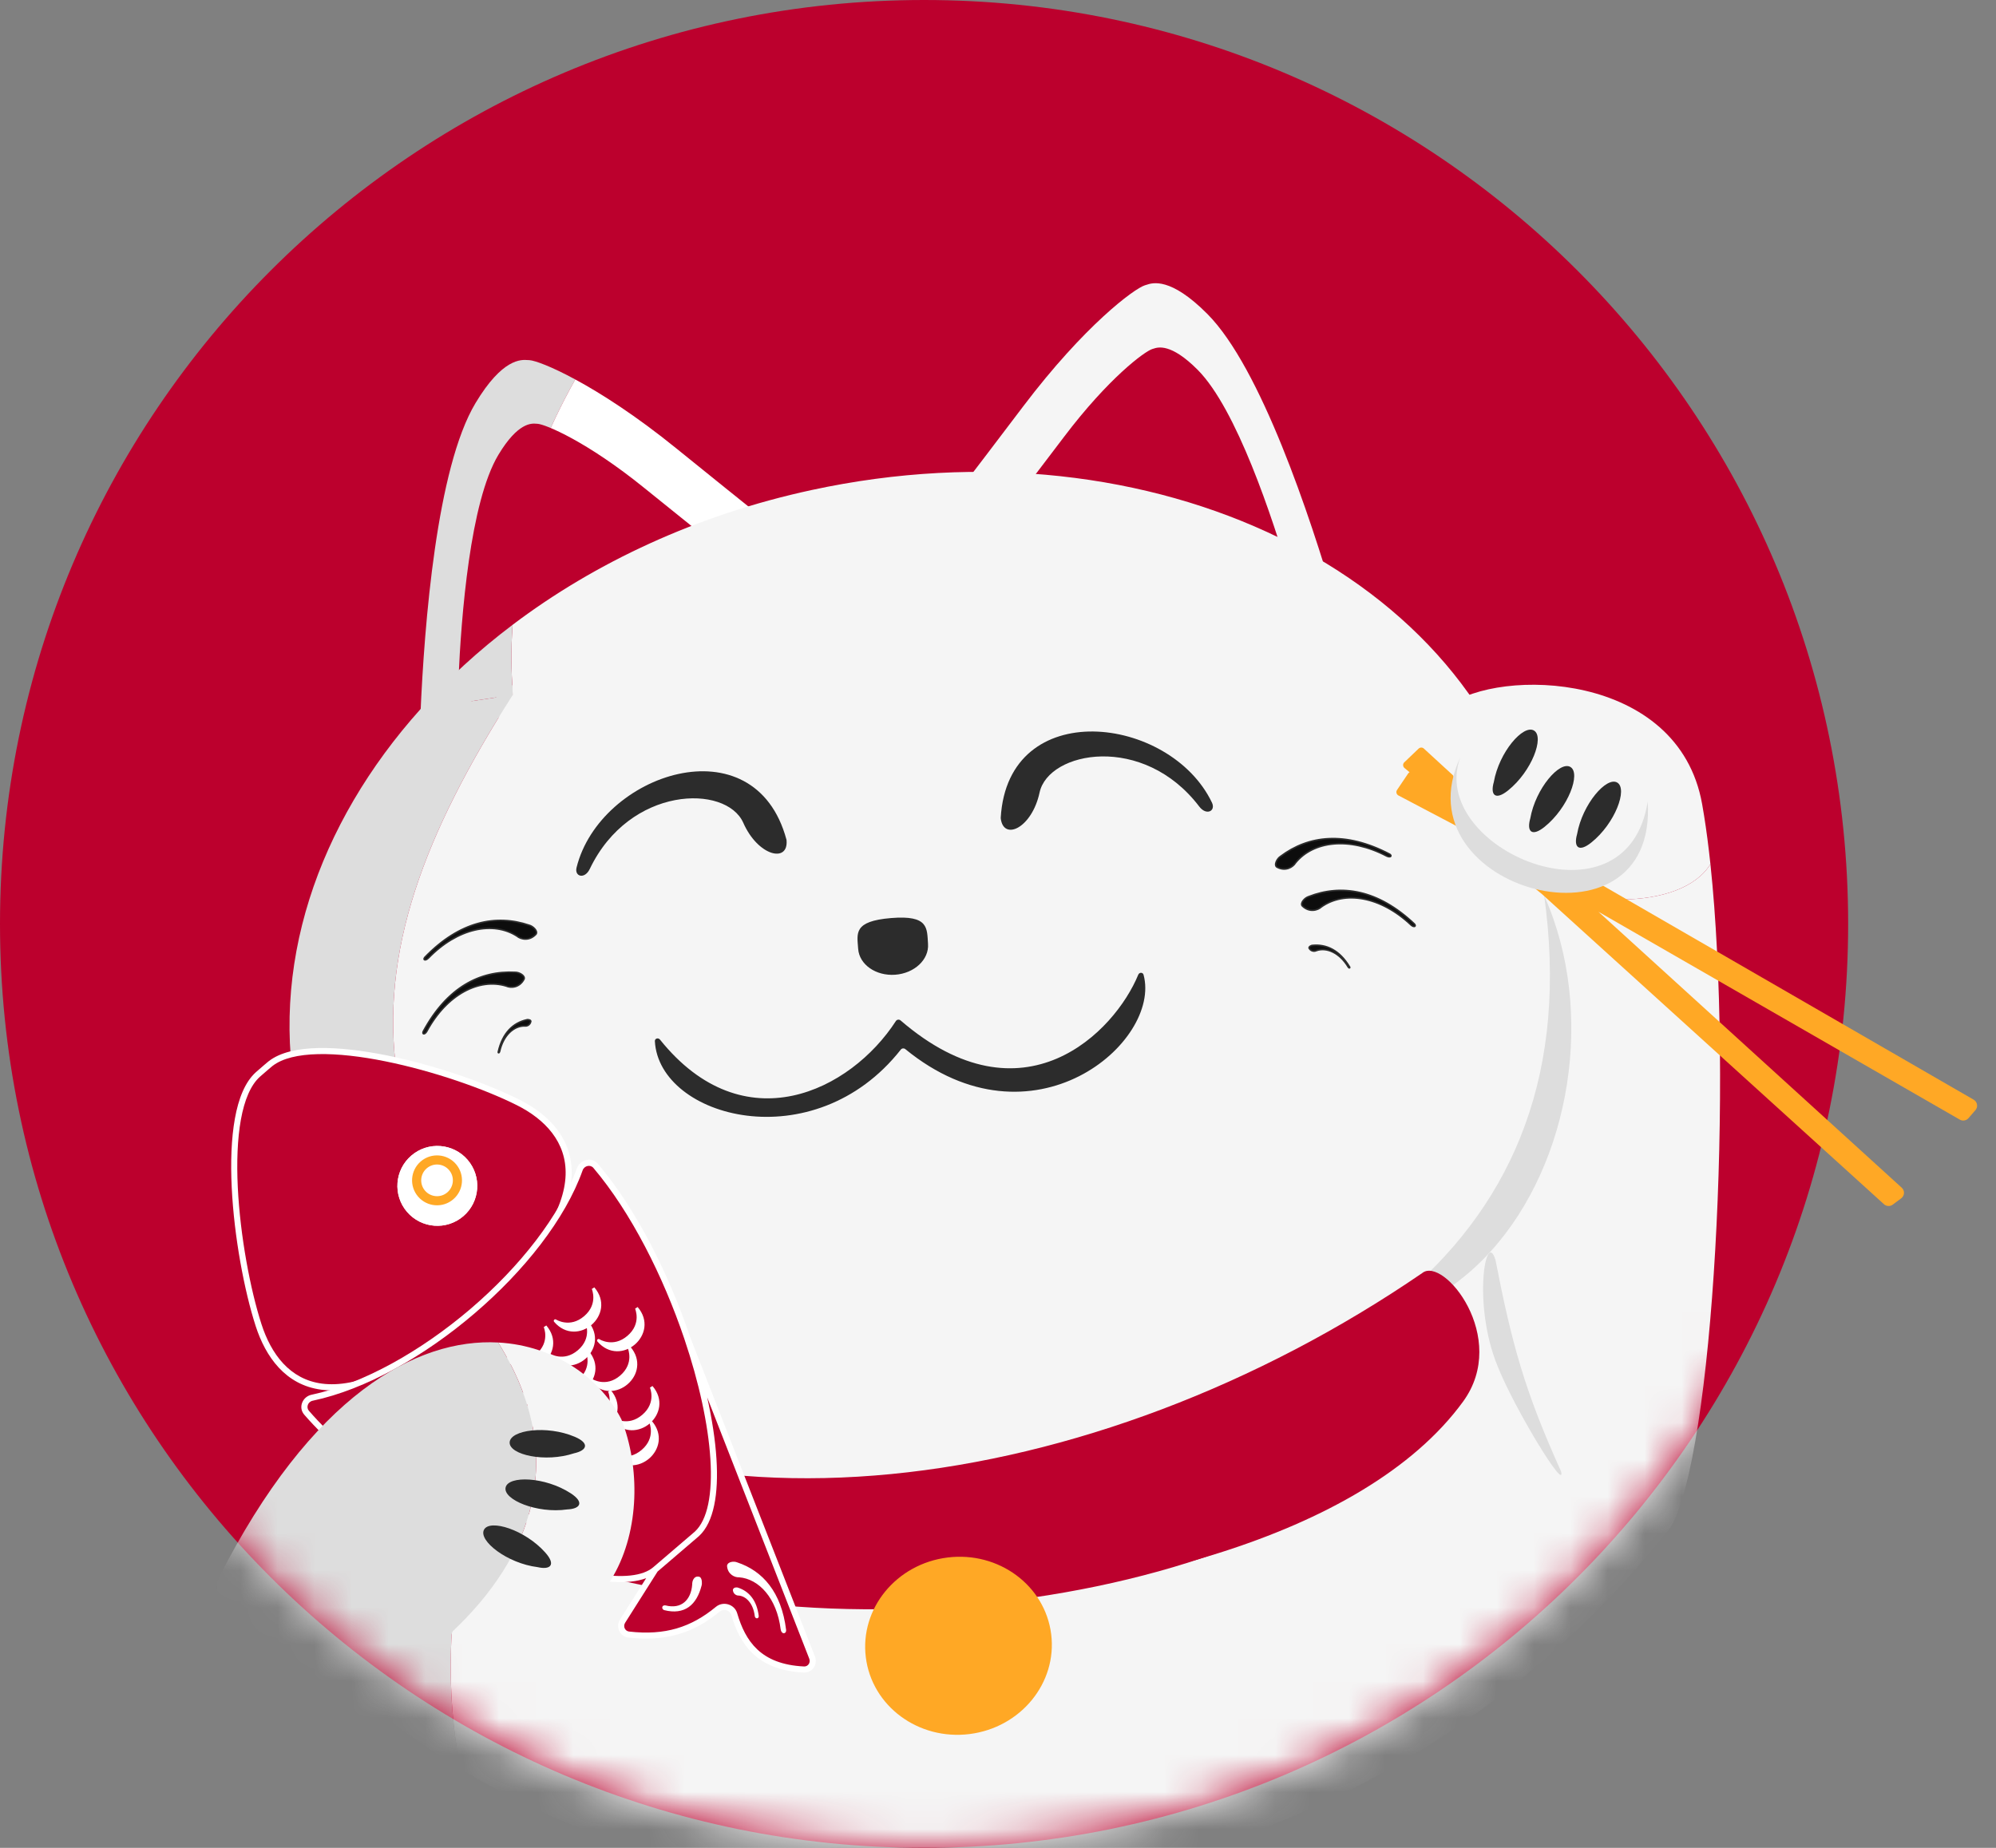
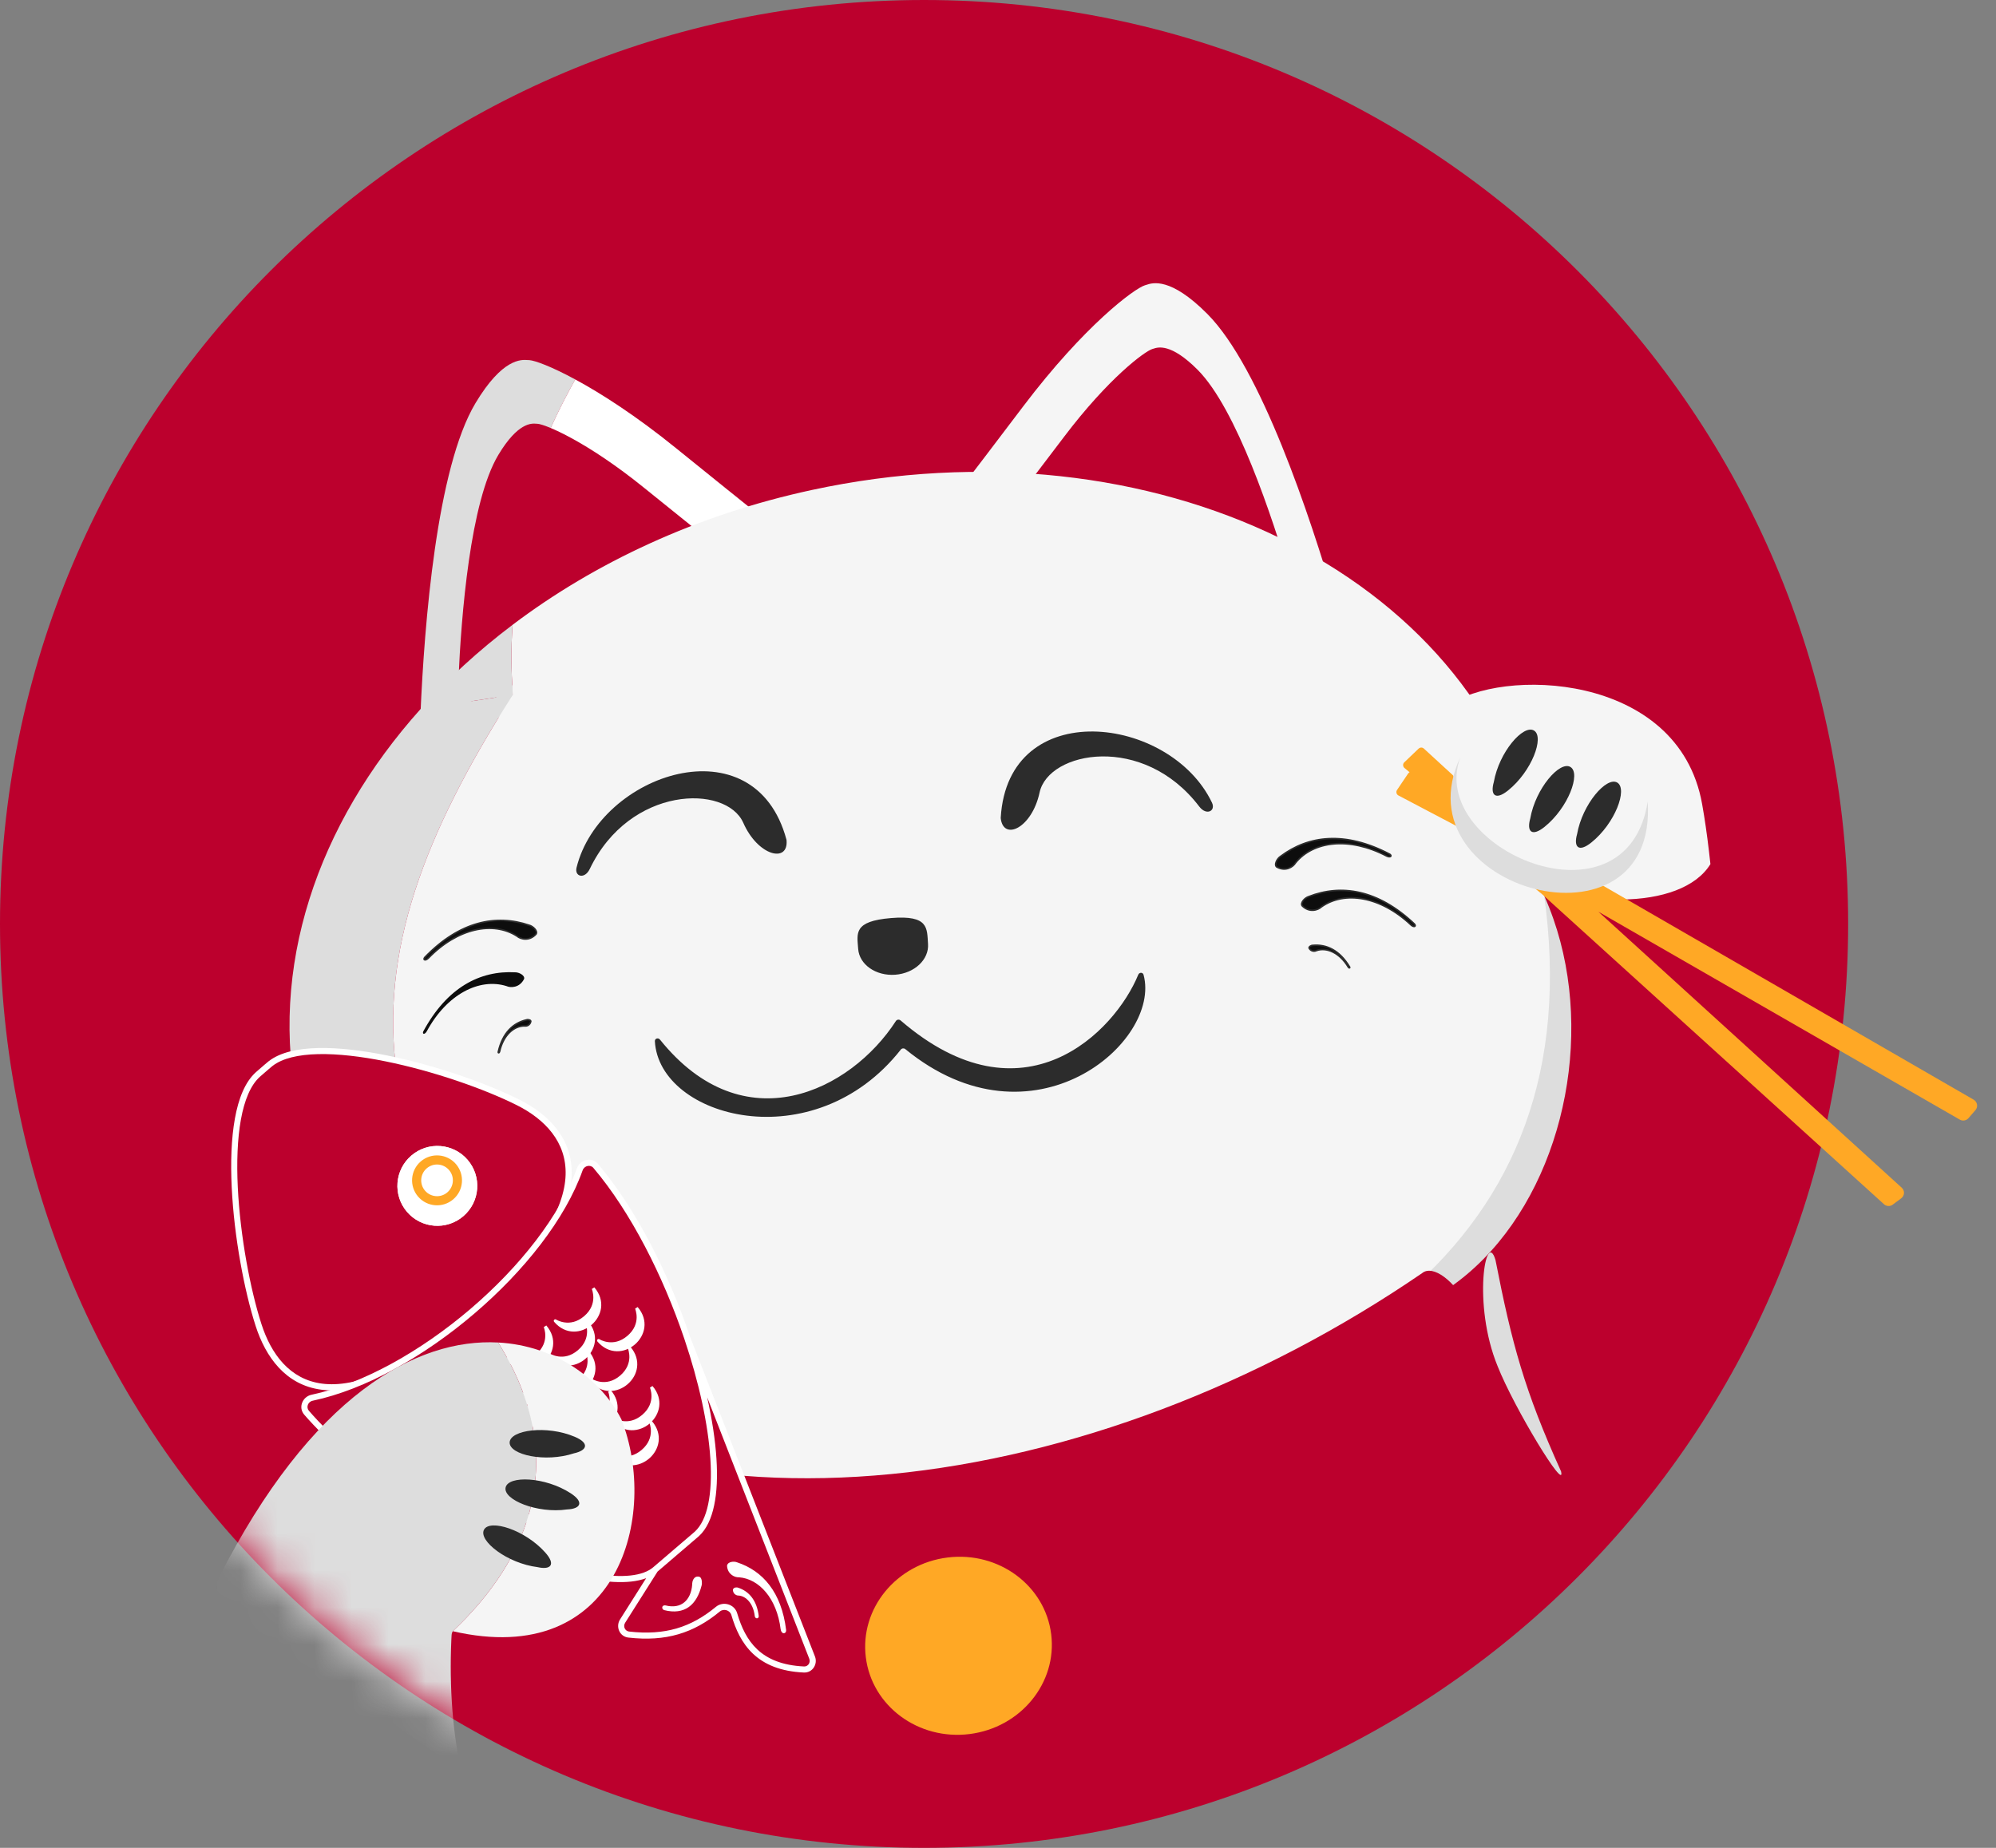
<svg xmlns="http://www.w3.org/2000/svg" width="54" height="50" viewBox="0 0 54 50" fill="none">
  <rect x="0" y="0" width="54" height="50" fill="#808080" stroke="none" />
  <path d="M50 25C50 38.807 38.807 50 25 50C11.193 50 0 38.807 0 25C0 11.193 11.193 0 25 0C38.807 0 50 11.193 50 25Z" fill="#BC002D" />
  <mask id="mask0_22_169" style="mask-type:alpha" maskUnits="userSpaceOnUse" x="0" y="0" width="50" height="50">
    <path d="M50 25C50 38.807 38.807 50 25 50C11.193 50 0 38.807 0 25C0 11.193 11.193 0 25 0C38.807 0 50 11.193 50 25Z" fill="#BC002D" />
  </mask>
  <g mask="url(#mask0_22_169)">
    <path d="M10.672 38.59C10.243 41.424 10.329 44.172 9.728 45.889C10.579 46.621 11.495 47.282 12.465 47.868C11.972 45.564 12.183 42.606 12.855 40.775C11.989 40.161 11.249 39.435 10.672 38.59Z" fill="#DDDDDD" />
-     <path fill-rule="evenodd" clip-rule="evenodd" d="M12.855 40.775C19.464 45.466 33.383 43.681 37.635 39.277C39.524 37.13 38.494 33.094 37.463 33.009C39.973 28.654 40.468 25.584 40.292 23.451C42.606 24.648 45.493 24.648 46.274 23.381C46.894 29.218 46.362 39.388 45.191 41.338C36.543 52.245 21.957 53.61 12.465 47.868C11.972 45.564 12.183 42.606 12.855 40.775Z" fill="#F5F5F5" />
    <path d="M46.05 21.76C45.41 18.153 40.555 18.067 39.181 19.098C38.941 19.25 39.089 19.57 39.347 20.127C39.645 20.767 40.088 21.721 40.256 23.099C40.27 23.213 40.282 23.331 40.292 23.451C42.606 24.648 45.493 24.648 46.274 23.381C46.261 23.261 46.248 23.144 46.234 23.029C46.181 22.574 46.119 22.148 46.05 21.76Z" fill="#F5F5F5" />
    <path d="M35.714 35.857C42.893 36.104 45.296 24.076 38.432 20.776L31.356 33.691C31.993 34.974 33.443 35.578 35.714 35.857Z" fill="#DDDDDD" />
    <path d="M42.233 39.813C41.244 37.626 40.903 36.365 40.459 34.094C40.202 33.23 39.828 35.288 40.516 36.966C40.97 38.112 42.372 40.411 42.233 39.813Z" fill="#DDDDDD" />
    <path d="M30.973 7.72C30.983 7.718 30.997 7.713 31.015 7.707C31.181 7.652 31.666 7.491 32.666 8.497C34.109 9.949 35.444 13.971 36.125 16.293C36.325 16.975 35.627 17.56 34.975 17.276C34.695 17.155 34.39 17.024 34.068 16.89C33.093 16.46 31.341 15.882 30.308 15.599C29.515 15.382 28.088 15.113 27.374 15.081C27.065 15.057 26.792 14.991 26.517 14.981C25.788 14.955 25.334 14.079 25.777 13.499C26.304 12.81 26.97 11.937 27.683 10.994C29.342 8.803 30.685 7.811 30.973 7.72Z" fill="#F5F5F5" />
    <path d="M31.174 9.444C31.181 9.443 31.192 9.439 31.205 9.435C31.325 9.395 31.677 9.278 32.403 10.008C33.45 11.062 34.42 13.982 34.914 15.668C35.059 16.163 34.553 16.588 34.08 16.382C33.876 16.294 33.655 16.199 33.421 16.102C32.713 15.789 31.441 15.37 30.692 15.164C30.115 15.007 29.079 14.812 28.561 14.788C28.337 14.771 28.138 14.723 27.939 14.716C27.41 14.697 27.08 14.06 27.401 13.64C27.784 13.139 28.268 12.505 28.786 11.821C29.99 10.23 30.965 9.51 31.174 9.444Z" fill="#BC002D" />
    <path d="M14.278 9.743C14.297 9.745 14.312 9.746 14.323 9.745C14.469 9.755 14.907 9.911 15.563 10.267C14.021 13.039 13.627 15.184 13.896 19.109C13.759 19.207 13.631 19.302 13.517 19.39C13.236 19.598 12.971 19.798 12.728 19.983C12.163 20.414 11.346 20.014 11.376 19.304C11.481 16.886 11.812 12.661 12.865 10.906C13.595 9.689 14.104 9.73 14.278 9.743Z" fill="#DDDDDD" />
    <path d="M19.581 16.029C18.896 16.232 17.575 16.834 16.857 17.236C16.15 17.63 15.084 18.288 14.242 18.866C14.179 18.91 14.118 18.952 14.058 18.994C14.003 19.033 13.949 19.071 13.896 19.109C13.627 15.184 14.021 13.039 15.563 10.267C16.26 10.644 17.202 11.245 18.301 12.136C19.22 12.88 20.076 13.568 20.753 14.111C21.322 14.567 21.091 15.527 20.389 15.726C20.245 15.768 20.105 15.825 19.96 15.884C19.839 15.934 19.715 15.985 19.581 16.029Z" fill="white" />
    <path d="M14.541 11.467C14.533 11.467 14.522 11.466 14.508 11.465C14.382 11.455 14.012 11.426 13.482 12.309C12.719 13.584 12.478 16.651 12.402 18.406C12.38 18.922 12.973 19.212 13.383 18.899C13.559 18.765 13.752 18.619 13.956 18.469C14.568 17.996 15.702 17.284 16.381 16.905C16.902 16.613 17.861 16.176 18.359 16.029C18.572 15.958 18.753 15.864 18.945 15.809C19.454 15.664 19.622 14.967 19.209 14.636C18.717 14.242 18.096 13.742 17.429 13.202C15.879 11.947 14.759 11.481 14.541 11.467Z" fill="#BC002D" />
    <path d="M8.075 30.019C7.248 26.193 8.583 22.299 11.383 19.18L13.873 18.803C9.08 26.305 9.014 31.62 17.747 39.993C13.011 39.096 9.4 36.145 8.075 30.019Z" fill="#DDDDDD" />
    <path fill-rule="evenodd" clip-rule="evenodd" d="M17.747 39.993C20.701 40.553 24.092 40.313 27.64 39.546C36.875 37.549 43.715 32.937 41.519 22.787C39.95 15.528 31.19 11.262 21.955 13.26C18.86 13.929 16.105 15.216 13.868 16.906C13.819 17.629 13.83 18.058 13.873 18.803C9.08 26.305 9.014 31.62 17.747 39.993Z" fill="#F5F5F5" />
    <path d="M13.873 18.803L11.383 19.18C12.116 18.364 12.948 17.601 13.868 16.906C13.819 17.629 13.83 18.058 13.873 18.803Z" fill="#DDDDDD" />
    <path d="M13.699 26.681C12.97 26.456 12.09 26.899 11.546 27.906C11.485 28.009 11.419 27.98 11.451 27.909C12.098 26.71 12.992 26.259 13.933 26.309C14.044 26.305 14.211 26.397 14.178 26.491C14.055 26.735 13.807 26.733 13.699 26.681Z" fill="#0D0D0D" />
-     <path fill-rule="evenodd" clip-rule="evenodd" d="M13.933 26.289C12.984 26.239 12.082 26.696 11.432 27.9L11.432 27.901L11.432 27.901C11.423 27.922 11.419 27.941 11.423 27.958C11.428 27.977 11.441 27.991 11.46 27.994C11.478 27.996 11.496 27.989 11.513 27.977C11.53 27.964 11.548 27.944 11.564 27.917L11.564 27.917L11.564 27.916C12.105 26.915 12.976 26.481 13.691 26.701C13.75 26.729 13.844 26.742 13.938 26.718C14.034 26.692 14.132 26.628 14.196 26.501L14.197 26.5L14.197 26.498C14.208 26.468 14.202 26.438 14.187 26.413C14.172 26.387 14.148 26.365 14.121 26.347C14.067 26.311 13.994 26.287 13.933 26.289ZM11.469 27.919C12.113 26.727 13 26.281 13.932 26.33L13.933 26.33L13.934 26.33C13.984 26.328 14.05 26.349 14.098 26.381C14.122 26.397 14.141 26.415 14.152 26.433C14.162 26.451 14.164 26.467 14.159 26.483C14.1 26.599 14.013 26.655 13.928 26.678C13.841 26.7 13.758 26.687 13.708 26.663L13.707 26.663L13.705 26.662C12.963 26.433 12.075 26.885 11.528 27.896C11.514 27.92 11.5 27.935 11.489 27.944C11.477 27.953 11.469 27.953 11.466 27.953C11.466 27.953 11.466 27.953 11.466 27.953C11.466 27.953 11.464 27.953 11.463 27.949C11.462 27.944 11.462 27.934 11.469 27.919Z" fill="#2C2C2C" />
    <path d="M14.199 27.761C13.9 27.753 13.615 28.014 13.516 28.452C13.504 28.498 13.476 28.494 13.48 28.464C13.597 27.942 13.887 27.676 14.248 27.595C14.29 27.582 14.363 27.599 14.36 27.638C14.339 27.743 14.246 27.769 14.199 27.761Z" fill="#0D0D0D" />
    <path fill-rule="evenodd" clip-rule="evenodd" d="M14.243 27.575C13.874 27.659 13.579 27.931 13.46 28.46L13.46 28.46L13.46 28.461C13.458 28.471 13.459 28.482 13.464 28.491C13.47 28.502 13.481 28.509 13.494 28.507C13.506 28.506 13.515 28.498 13.521 28.49C13.527 28.482 13.532 28.471 13.536 28.458L13.536 28.458L13.536 28.457C13.633 28.025 13.912 27.775 14.197 27.781C14.226 27.786 14.265 27.78 14.3 27.76C14.336 27.738 14.369 27.701 14.38 27.642L14.381 27.641L14.381 27.639C14.382 27.622 14.374 27.608 14.364 27.598C14.354 27.588 14.341 27.582 14.327 27.578C14.301 27.569 14.268 27.567 14.243 27.575ZM13.487 28.467C13.487 28.467 13.487 28.467 13.487 28.467ZM13.634 28.095C13.774 27.865 13.982 27.735 14.2 27.74L14.201 27.74L14.203 27.741C14.221 27.744 14.251 27.74 14.279 27.724C14.306 27.709 14.33 27.681 14.34 27.636C14.34 27.634 14.339 27.631 14.335 27.628C14.331 27.624 14.324 27.62 14.314 27.617C14.295 27.61 14.271 27.61 14.255 27.615L14.254 27.615L14.253 27.615C13.999 27.672 13.78 27.823 13.634 28.095Z" fill="#2C2C2C" />
    <path d="M13.988 25.331C13.347 24.917 12.38 25.106 11.585 25.928C11.498 26.011 11.442 25.965 11.492 25.906C12.438 24.926 13.422 24.734 14.314 25.035C14.422 25.062 14.558 25.196 14.501 25.277C14.316 25.478 14.079 25.41 13.988 25.331Z" fill="#0D0D0D" />
    <path fill-rule="evenodd" clip-rule="evenodd" d="M14.32 25.015C13.419 24.711 12.428 24.907 11.477 25.891L11.476 25.892L11.476 25.892C11.462 25.91 11.453 25.928 11.452 25.945C11.452 25.964 11.461 25.981 11.478 25.989C11.495 25.996 11.514 25.995 11.534 25.987C11.554 25.98 11.576 25.965 11.599 25.943L11.599 25.943L11.6 25.943C12.391 25.125 13.346 24.942 13.976 25.347C14.025 25.39 14.111 25.428 14.209 25.43C14.308 25.432 14.419 25.396 14.516 25.291L14.517 25.29L14.518 25.289C14.536 25.262 14.539 25.232 14.531 25.203C14.524 25.175 14.507 25.147 14.485 25.122C14.443 25.073 14.379 25.03 14.32 25.015ZM11.507 25.919C12.449 24.945 13.424 24.756 14.308 25.055L14.309 25.055L14.309 25.055C14.358 25.067 14.416 25.105 14.454 25.149C14.473 25.171 14.486 25.193 14.491 25.214C14.496 25.233 14.494 25.25 14.485 25.264C14.397 25.359 14.297 25.39 14.21 25.389C14.12 25.387 14.043 25.352 14.002 25.315L14.001 25.314L13.999 25.313C13.347 24.892 12.37 25.088 11.57 25.914C11.55 25.933 11.533 25.944 11.519 25.949C11.505 25.954 11.498 25.953 11.495 25.951C11.495 25.951 11.495 25.951 11.495 25.951C11.495 25.951 11.493 25.951 11.494 25.947C11.494 25.942 11.497 25.932 11.507 25.919Z" fill="#2C2C2C" />
    <path d="M35.746 24.541C36.367 24.099 37.342 24.244 38.174 25.029C38.264 25.107 38.319 25.059 38.266 25.002C37.275 24.067 36.284 23.919 35.407 24.261C35.3 24.293 35.17 24.433 35.231 24.511C35.425 24.704 35.659 24.625 35.746 24.541Z" fill="#0D0D0D" />
    <path fill-rule="evenodd" clip-rule="evenodd" d="M35.4 24.241C36.286 23.896 37.285 24.047 38.28 24.987L38.28 24.987L38.281 24.988C38.296 25.004 38.305 25.022 38.307 25.039C38.308 25.058 38.3 25.075 38.283 25.084C38.267 25.092 38.247 25.091 38.227 25.085C38.207 25.078 38.184 25.065 38.16 25.044L38.16 25.044L38.16 25.043C37.332 24.262 36.369 24.123 35.759 24.557C35.712 24.602 35.627 24.644 35.53 24.65C35.431 24.657 35.318 24.626 35.217 24.526L35.216 24.525L35.215 24.524C35.195 24.498 35.191 24.468 35.198 24.439C35.204 24.41 35.219 24.381 35.24 24.356C35.28 24.304 35.342 24.259 35.4 24.241ZM38.251 25.016C37.266 24.086 36.283 23.941 35.414 24.28L35.413 24.28L35.412 24.281C35.364 24.295 35.308 24.335 35.272 24.381C35.254 24.404 35.242 24.427 35.238 24.447C35.234 24.467 35.236 24.484 35.247 24.497C35.339 24.588 35.439 24.615 35.527 24.609C35.616 24.603 35.692 24.565 35.731 24.526L35.732 24.525L35.734 24.524C36.366 24.074 37.351 24.224 38.188 25.013C38.209 25.031 38.227 25.041 38.24 25.046C38.254 25.05 38.262 25.049 38.264 25.047C38.264 25.047 38.264 25.047 38.264 25.047C38.265 25.047 38.266 25.046 38.266 25.043C38.265 25.038 38.262 25.028 38.251 25.016Z" fill="#2C2C2C" />
    <path d="M35.609 25.723C35.891 25.622 36.243 25.78 36.475 26.166C36.501 26.205 36.526 26.192 36.512 26.165C36.237 25.706 35.879 25.545 35.51 25.581C35.467 25.582 35.403 25.621 35.417 25.657C35.47 25.75 35.567 25.746 35.609 25.723Z" fill="#0D0D0D" />
    <path fill-rule="evenodd" clip-rule="evenodd" d="M35.509 25.56C35.886 25.524 36.252 25.69 36.53 26.154L36.53 26.155L36.531 26.155C36.535 26.165 36.538 26.175 36.536 26.186C36.534 26.197 36.526 26.207 36.513 26.21C36.501 26.212 36.49 26.208 36.482 26.203C36.473 26.197 36.465 26.188 36.458 26.177L36.458 26.177L36.457 26.176C36.229 25.796 35.886 25.646 35.617 25.742C35.592 25.755 35.553 25.762 35.513 25.753C35.472 25.744 35.429 25.719 35.4 25.667L35.399 25.666L35.399 25.664C35.392 25.649 35.395 25.633 35.402 25.62C35.408 25.608 35.419 25.597 35.43 25.589C35.452 25.573 35.483 25.561 35.509 25.56ZM36.507 26.17C36.507 26.17 36.507 26.17 36.507 26.17ZM36.25 25.863C36.046 25.689 35.807 25.63 35.602 25.703L35.6 25.704L35.599 25.705C35.583 25.713 35.553 25.72 35.522 25.713C35.492 25.707 35.46 25.688 35.436 25.648C35.436 25.646 35.436 25.643 35.438 25.639C35.441 25.634 35.446 25.628 35.454 25.622C35.471 25.61 35.494 25.602 35.511 25.602L35.512 25.602L35.513 25.601C35.771 25.576 36.026 25.65 36.25 25.863Z" fill="#2C2C2C" />
    <path d="M35.046 23.351C35.525 22.756 36.502 22.633 37.516 23.164C37.624 23.214 37.663 23.154 37.597 23.113C36.391 22.48 35.397 22.606 34.644 23.172C34.55 23.231 34.463 23.401 34.543 23.46C34.781 23.593 34.986 23.454 35.046 23.351Z" fill="#0D0D0D" />
    <path fill-rule="evenodd" clip-rule="evenodd" d="M34.633 23.155C35.392 22.584 36.395 22.459 37.607 23.095L37.607 23.095L37.608 23.095C37.627 23.107 37.641 23.122 37.647 23.138C37.654 23.155 37.65 23.174 37.636 23.188C37.623 23.2 37.604 23.204 37.583 23.203C37.562 23.202 37.536 23.196 37.507 23.182L37.507 23.182L37.507 23.182C36.498 22.654 35.534 22.78 35.063 23.362C35.03 23.418 34.96 23.481 34.868 23.514C34.774 23.547 34.657 23.548 34.533 23.478L34.532 23.478L34.531 23.477C34.505 23.458 34.493 23.43 34.491 23.4C34.489 23.37 34.497 23.339 34.509 23.308C34.534 23.248 34.581 23.188 34.633 23.155ZM37.587 23.131C36.387 22.501 35.402 22.628 34.657 23.189L34.656 23.189L34.655 23.19C34.612 23.216 34.569 23.27 34.547 23.324C34.536 23.351 34.531 23.376 34.532 23.397C34.534 23.417 34.541 23.433 34.554 23.443C34.667 23.506 34.772 23.504 34.854 23.475C34.938 23.445 35.001 23.388 35.029 23.34L35.029 23.339L35.03 23.337C35.517 22.733 36.507 22.612 37.525 23.145C37.55 23.157 37.57 23.162 37.585 23.162C37.6 23.163 37.606 23.159 37.608 23.157C37.608 23.157 37.608 23.157 37.608 23.157C37.609 23.157 37.61 23.156 37.608 23.152C37.607 23.148 37.601 23.139 37.587 23.131Z" fill="#2C2C2C" />
    <path d="M23.217 25.675C23.247 26.098 23.694 26.412 24.216 26.375C24.738 26.338 25.137 25.965 25.107 25.541C25.077 25.118 25.133 24.756 24.108 24.841C23.083 24.926 23.187 25.251 23.217 25.675Z" fill="#2C2C2C" />
    <path d="M30.938 26.376C31.431 28.193 27.94 31.209 24.492 28.387C24.456 28.357 24.4 28.363 24.371 28.4C22.017 31.388 17.831 30.253 17.717 28.174C17.713 28.098 17.807 28.071 17.855 28.13C20.126 30.959 23.016 29.517 24.237 27.628C24.265 27.585 24.326 27.578 24.364 27.611C27.685 30.474 30.161 27.918 30.794 26.375C30.823 26.305 30.918 26.304 30.938 26.376Z" fill="#2C2C2C" />
    <path d="M21.277 22.72C20.417 19.52 16.227 20.93 15.598 23.476C15.538 23.721 15.818 23.8 15.956 23.512C17.035 21.258 19.645 21.216 20.109 22.264C20.509 23.17 21.337 23.358 21.279 22.733C21.279 22.729 21.278 22.724 21.277 22.72Z" fill="#2C2C2C" />
    <path d="M27.074 22.126C27.268 18.818 31.657 19.35 32.788 21.717C32.897 21.945 32.639 22.079 32.445 21.824C30.932 19.835 28.367 20.323 28.125 21.444C27.917 22.412 27.144 22.763 27.074 22.14C27.074 22.135 27.074 22.131 27.074 22.126Z" fill="#2C2C2C" />
    <path d="M38.476 34.448C29.585 40.538 18.125 42.135 11.268 36.62C10.839 36.193 10.393 37.465 10.775 38.733C11.761 44.93 34.226 45.282 39.582 37.925C40.845 36.19 39.046 33.979 38.476 34.448Z" fill="#BC002D" />
    <path d="M26.229 46.921C27.614 46.748 28.604 45.539 28.439 44.22C28.275 42.901 27.019 41.971 25.634 42.144C24.249 42.316 23.259 43.525 23.424 44.844C23.588 46.164 24.844 47.093 26.229 46.921Z" fill="#FFA825" />
    <path d="M6.994 35.853C6.39 33.974 5.888 30.051 6.977 29.073C7.103 28.961 7.322 28.778 7.322 28.778C8.476 27.883 12.255 28.947 14.019 29.831C15.563 30.605 16.512 32.39 12.826 35.549C9.082 38.759 7.523 37.497 6.994 35.853Z" fill="#BC002D" />
    <path fill-rule="evenodd" clip-rule="evenodd" d="M7.269 28.715L7.27 28.714L7.272 28.713C7.582 28.473 8.056 28.371 8.606 28.358C9.158 28.346 9.8 28.424 10.459 28.556C11.775 28.822 13.167 29.311 14.056 29.757C14.842 30.151 15.498 30.814 15.466 31.798C15.435 32.772 14.727 34.028 12.88 35.611C11.004 37.219 9.654 37.727 8.694 37.603C7.724 37.477 7.185 36.713 6.916 35.878C6.611 34.931 6.334 33.474 6.269 32.129C6.236 31.457 6.257 30.809 6.355 30.266C6.452 29.726 6.63 29.275 6.923 29.012C6.986 28.955 7.073 28.881 7.143 28.821C7.179 28.791 7.21 28.764 7.233 28.745C7.244 28.736 7.253 28.728 7.26 28.723L7.269 28.715ZM7.374 28.842C7.641 28.635 8.071 28.535 8.609 28.523C9.145 28.511 9.775 28.586 10.426 28.718C11.729 28.981 13.108 29.466 13.982 29.904C14.741 30.284 15.331 30.901 15.302 31.793C15.273 32.694 14.612 33.91 12.773 35.486C10.904 37.088 9.602 37.554 8.715 37.439C7.838 37.326 7.333 36.636 7.073 35.827C6.773 34.896 6.498 33.452 6.433 32.121C6.401 31.456 6.422 30.822 6.517 30.295C6.613 29.766 6.781 29.36 7.033 29.134C7.094 29.079 7.18 29.006 7.25 28.946C7.285 28.916 7.316 28.89 7.339 28.871C7.35 28.862 7.359 28.854 7.365 28.849L7.374 28.842Z" fill="white" />
    <path d="M11.011 32.791C11.4 33.244 12.082 33.297 12.535 32.908C12.988 32.52 13.04 31.838 12.652 31.385C12.264 30.932 11.582 30.879 11.129 31.268C10.675 31.656 10.623 32.338 11.011 32.791Z" fill="white" />
    <path fill-rule="evenodd" clip-rule="evenodd" d="M12.374 32.721C12.025 33.02 11.498 32.98 11.199 32.63C10.899 32.281 10.94 31.755 11.289 31.455C11.639 31.156 12.165 31.196 12.464 31.546C12.764 31.895 12.724 32.421 12.374 32.721ZM12.535 32.908C12.082 33.297 11.4 33.244 11.011 32.791C10.623 32.338 10.675 31.656 11.129 31.268C11.582 30.879 12.264 30.932 12.652 31.385C13.04 31.838 12.988 32.52 12.535 32.908Z" fill="white" />
    <path d="M11.311 32.378C11.554 32.661 11.98 32.694 12.263 32.451C12.546 32.209 12.579 31.782 12.336 31.499C12.094 31.216 11.667 31.183 11.384 31.426C11.101 31.669 11.068 32.095 11.311 32.378Z" fill="white" />
    <path fill-rule="evenodd" clip-rule="evenodd" d="M12.102 32.264C11.923 32.418 11.652 32.397 11.498 32.217C11.345 32.038 11.365 31.767 11.545 31.613C11.725 31.459 11.995 31.48 12.149 31.66C12.303 31.839 12.282 32.11 12.102 32.264ZM12.263 32.451C11.98 32.694 11.554 32.661 11.311 32.378C11.068 32.095 11.101 31.669 11.384 31.426C11.667 31.183 12.094 31.216 12.336 31.499C12.579 31.782 12.546 32.209 12.263 32.451Z" fill="#FFA825" />
    <path d="M15.685 31.642C14.761 34.242 11.274 37.221 8.444 37.82C8.258 37.859 8.168 38.08 8.293 38.224C10.774 41.089 16.474 43.541 17.727 42.469L16.844 43.865C16.75 44.012 16.836 44.208 17.01 44.228C18.003 44.341 18.732 44.111 19.421 43.541C19.572 43.417 19.809 43.488 19.865 43.675C20.089 44.438 20.52 45.117 21.75 45.174C21.92 45.181 22.033 45.01 21.971 44.852L18.592 36.201C18.018 34.501 17.143 32.759 16.115 31.547C15.989 31.398 15.75 31.458 15.685 31.642Z" fill="#BC002D" />
    <path fill-rule="evenodd" clip-rule="evenodd" d="M8.355 38.171C8.278 38.081 8.327 37.929 8.461 37.901C9.894 37.598 11.485 36.695 12.832 35.544C14.18 34.394 15.294 32.988 15.762 31.669C15.81 31.536 15.974 31.508 16.052 31.6C17.071 32.803 17.942 34.534 18.514 36.227C18.909 37.397 19.16 38.543 19.219 39.48C19.249 39.949 19.23 40.362 19.16 40.698C19.09 41.035 18.968 41.286 18.8 41.442L17.673 42.407C17.534 42.526 17.326 42.602 17.054 42.631C16.784 42.66 16.456 42.642 16.086 42.58C15.346 42.458 14.445 42.165 13.504 41.748C11.619 40.914 9.585 39.591 8.355 38.171ZM17.79 42.524L18.909 41.565L18.91 41.564C19.115 41.376 19.247 41.087 19.321 40.732C19.396 40.377 19.414 39.947 19.383 39.47C19.351 38.965 19.265 38.402 19.132 37.81L21.894 44.882C21.936 44.99 21.858 45.097 21.754 45.092C21.155 45.064 20.76 44.886 20.487 44.63C20.213 44.372 20.054 44.028 19.944 43.652C19.872 43.407 19.564 43.317 19.369 43.478C18.697 44.034 17.991 44.258 17.019 44.147C16.91 44.134 16.849 44.01 16.913 43.909L17.79 42.524ZM18.669 36.173C18.093 34.467 17.214 32.717 16.178 31.494C16.004 31.289 15.69 31.381 15.607 31.614C15.152 32.896 14.06 34.28 12.726 35.419C11.391 36.558 9.824 37.444 8.427 37.74C8.189 37.79 8.059 38.08 8.231 38.279C9.482 39.723 11.539 41.059 13.437 41.899C14.387 42.319 15.301 42.617 16.059 42.743C16.439 42.806 16.782 42.826 17.072 42.795C17.222 42.779 17.359 42.749 17.481 42.703L16.774 43.821C16.651 44.016 16.761 44.283 17 44.31C18.015 44.426 18.767 44.19 19.474 43.605C19.58 43.518 19.747 43.569 19.786 43.699C19.9 44.087 20.069 44.463 20.374 44.75C20.681 45.038 21.116 45.227 21.747 45.256C21.981 45.267 22.129 45.03 22.048 44.822L18.669 36.173Z" fill="white" />
    <path d="M15.83 35.645C16.241 35.293 16.048 34.861 16.048 34.861C16.638 35.549 15.613 36.428 15.023 35.74C15.023 35.74 15.42 35.996 15.83 35.645Z" fill="white" />
    <path fill-rule="evenodd" clip-rule="evenodd" d="M14.992 35.713C14.978 35.728 14.978 35.751 14.992 35.767C15.146 35.947 15.332 36.027 15.514 36.031C15.695 36.035 15.87 35.963 16.005 35.848C16.14 35.732 16.237 35.57 16.261 35.391C16.285 35.21 16.234 35.014 16.079 34.834L16.011 34.877C16.011 34.877 16.011 34.877 16.011 34.877L16.011 34.877L16.011 34.877C16.011 34.877 16.011 34.877 16.011 34.877L16.011 34.878C16.011 34.879 16.012 34.88 16.012 34.881C16.013 34.884 16.015 34.888 16.017 34.894C16.021 34.905 16.026 34.922 16.032 34.944C16.043 34.987 16.053 35.048 16.052 35.12C16.049 35.262 15.999 35.446 15.804 35.613C15.608 35.78 15.419 35.802 15.278 35.783C15.207 35.774 15.148 35.754 15.107 35.736C15.087 35.728 15.071 35.72 15.06 35.714C15.055 35.711 15.051 35.709 15.048 35.707C15.047 35.706 15.046 35.706 15.046 35.706L15.045 35.705L15.045 35.705L15.045 35.705C15.028 35.694 15.005 35.697 14.992 35.713ZM15.216 35.856C15.233 35.859 15.25 35.862 15.267 35.865C15.428 35.886 15.642 35.86 15.857 35.676C16.072 35.491 16.131 35.284 16.134 35.122C16.135 35.104 16.134 35.087 16.134 35.07C16.18 35.175 16.192 35.281 16.179 35.38C16.158 35.537 16.073 35.681 15.951 35.785C15.829 35.889 15.674 35.952 15.516 35.948C15.416 35.946 15.314 35.918 15.216 35.856Z" fill="white" />
    <path d="M14.18 37.722C14.59 37.37 14.398 36.938 14.398 36.938C14.987 37.627 13.962 38.505 13.372 37.817C13.372 37.817 13.77 38.074 14.18 37.722Z" fill="white" />
    <path fill-rule="evenodd" clip-rule="evenodd" d="M13.341 37.79C13.328 37.805 13.328 37.828 13.341 37.844C13.496 38.024 13.681 38.104 13.864 38.108C14.045 38.112 14.219 38.04 14.354 37.925C14.489 37.809 14.586 37.647 14.61 37.468C14.634 37.287 14.584 37.092 14.429 36.911L14.36 36.955C14.36 36.955 14.36 36.955 14.36 36.955L14.36 36.955L14.36 36.955C14.36 36.955 14.36 36.955 14.36 36.955L14.36 36.955C14.361 36.956 14.361 36.957 14.362 36.958C14.363 36.961 14.364 36.965 14.366 36.971C14.37 36.982 14.376 36.999 14.382 37.021C14.392 37.064 14.403 37.126 14.402 37.197C14.399 37.339 14.348 37.523 14.153 37.69C13.958 37.857 13.768 37.879 13.628 37.86C13.557 37.851 13.498 37.831 13.457 37.813C13.436 37.805 13.421 37.797 13.41 37.791C13.405 37.788 13.4 37.786 13.398 37.784C13.397 37.783 13.396 37.783 13.395 37.783L13.395 37.782L13.395 37.782L13.395 37.782C13.377 37.771 13.355 37.774 13.341 37.79ZM13.566 37.933C13.582 37.937 13.599 37.94 13.617 37.942C13.777 37.963 13.992 37.937 14.207 37.753C14.422 37.568 14.48 37.361 14.484 37.199C14.484 37.181 14.484 37.164 14.483 37.147C14.529 37.253 14.542 37.358 14.528 37.457C14.508 37.614 14.422 37.758 14.301 37.862C14.179 37.966 14.024 38.029 13.865 38.026C13.765 38.023 13.663 37.995 13.566 37.933Z" fill="white" />
    <path d="M17.002 36.177C17.412 35.825 17.22 35.394 17.22 35.394C17.81 36.082 16.784 36.961 16.194 36.273C16.194 36.273 16.592 36.529 17.002 36.177Z" fill="white" />
    <path fill-rule="evenodd" clip-rule="evenodd" d="M16.163 36.245C16.15 36.26 16.15 36.283 16.163 36.299C16.318 36.479 16.503 36.559 16.686 36.563C16.867 36.567 17.041 36.495 17.176 36.38C17.311 36.264 17.408 36.102 17.432 35.923C17.456 35.742 17.406 35.547 17.251 35.366L17.182 35.41C17.182 35.41 17.182 35.41 17.182 35.41L17.182 35.41L17.182 35.41C17.182 35.41 17.182 35.41 17.182 35.41L17.182 35.41C17.183 35.411 17.183 35.412 17.184 35.413C17.185 35.416 17.186 35.42 17.189 35.426C17.192 35.438 17.198 35.455 17.203 35.476C17.214 35.519 17.225 35.581 17.224 35.652C17.221 35.794 17.17 35.978 16.975 36.145C16.78 36.312 16.59 36.334 16.45 36.315C16.379 36.306 16.32 36.286 16.279 36.269C16.258 36.26 16.242 36.252 16.232 36.246C16.227 36.243 16.223 36.241 16.22 36.239C16.219 36.239 16.218 36.238 16.217 36.238L16.217 36.237L16.217 36.237L16.217 36.237C16.2 36.226 16.177 36.23 16.163 36.245ZM16.388 36.388C16.404 36.392 16.421 36.395 16.439 36.397C16.599 36.418 16.814 36.392 17.029 36.208C17.244 36.023 17.302 35.816 17.306 35.654C17.306 35.636 17.306 35.619 17.305 35.602C17.352 35.708 17.364 35.813 17.351 35.912C17.33 36.069 17.244 36.213 17.123 36.317C17.001 36.421 16.846 36.484 16.687 36.48C16.587 36.478 16.485 36.45 16.388 36.388Z" fill="white" />
    <path d="M16.047 39.651C16.457 39.299 16.265 38.867 16.265 38.867C16.855 39.555 15.829 40.434 15.24 39.746C15.24 39.746 15.637 40.002 16.047 39.651Z" fill="white" />
    <path fill-rule="evenodd" clip-rule="evenodd" d="M15.209 39.719C15.195 39.735 15.195 39.758 15.208 39.773C15.363 39.954 15.549 40.034 15.731 40.038C15.912 40.041 16.087 39.97 16.221 39.854C16.356 39.739 16.453 39.577 16.477 39.397C16.501 39.217 16.451 39.021 16.296 38.841L16.227 38.884C16.227 38.884 16.227 38.884 16.227 38.884L16.227 38.884L16.227 38.884C16.227 38.884 16.227 38.884 16.227 38.884L16.228 38.885C16.228 38.886 16.228 38.887 16.229 38.888C16.23 38.891 16.232 38.895 16.234 38.901C16.238 38.912 16.243 38.929 16.249 38.951C16.26 38.994 16.27 39.055 16.269 39.127C16.266 39.269 16.215 39.453 16.02 39.62C15.825 39.787 15.636 39.809 15.495 39.79C15.424 39.781 15.365 39.761 15.324 39.743C15.304 39.734 15.288 39.727 15.277 39.721C15.272 39.718 15.268 39.715 15.265 39.714C15.264 39.713 15.263 39.713 15.262 39.712L15.262 39.712L15.262 39.712L15.262 39.712C15.245 39.701 15.222 39.704 15.209 39.719ZM15.433 39.863C15.449 39.866 15.466 39.869 15.484 39.871C15.645 39.893 15.859 39.867 16.074 39.682C16.289 39.498 16.348 39.29 16.351 39.128C16.351 39.111 16.351 39.093 16.35 39.077C16.397 39.182 16.409 39.288 16.396 39.387C16.375 39.544 16.289 39.688 16.168 39.792C16.046 39.896 15.891 39.959 15.732 39.955C15.633 39.953 15.53 39.925 15.433 39.863Z" fill="white" />
    <path d="M14.904 38.965C15.314 38.614 15.122 38.182 15.122 38.182C15.711 38.87 14.686 39.749 14.096 39.061C14.096 39.061 14.494 39.317 14.904 38.965Z" fill="white" />
    <path fill-rule="evenodd" clip-rule="evenodd" d="M14.065 39.033C14.052 39.048 14.052 39.071 14.065 39.087C14.22 39.267 14.405 39.347 14.587 39.351C14.768 39.355 14.943 39.283 15.078 39.168C15.213 39.052 15.31 38.891 15.334 38.711C15.358 38.53 15.308 38.335 15.153 38.154L15.084 38.198C15.084 38.198 15.084 38.198 15.084 38.198L15.084 38.198L15.084 38.198C15.084 38.198 15.084 38.198 15.084 38.198L15.084 38.198C15.085 38.199 15.085 38.2 15.085 38.201C15.087 38.204 15.088 38.209 15.09 38.214C15.094 38.226 15.1 38.243 15.105 38.264C15.116 38.307 15.127 38.369 15.125 38.44C15.122 38.582 15.072 38.766 14.877 38.933C14.682 39.1 14.492 39.122 14.352 39.103C14.281 39.094 14.222 39.074 14.181 39.057C14.16 39.048 14.144 39.04 14.134 39.034C14.128 39.031 14.124 39.029 14.122 39.028C14.12 39.027 14.12 39.026 14.119 39.026L14.118 39.026L14.118 39.026L14.118 39.025C14.101 39.014 14.079 39.018 14.065 39.033ZM14.29 39.176C14.306 39.18 14.323 39.183 14.341 39.185C14.501 39.206 14.716 39.18 14.931 38.996C15.146 38.812 15.204 38.604 15.208 38.442C15.208 38.424 15.208 38.407 15.207 38.39C15.253 38.496 15.265 38.601 15.252 38.7C15.232 38.857 15.146 39.001 15.024 39.105C14.903 39.209 14.748 39.272 14.589 39.269C14.489 39.267 14.387 39.238 14.29 39.176Z" fill="white" />
    <path d="M15.661 36.566C16.071 36.214 15.879 35.782 15.879 35.782C16.469 36.47 15.443 37.349 14.854 36.661C14.854 36.661 15.251 36.917 15.661 36.566Z" fill="white" />
    <path fill-rule="evenodd" clip-rule="evenodd" d="M14.823 36.634C14.809 36.649 14.809 36.672 14.822 36.688C14.977 36.868 15.163 36.948 15.345 36.952C15.526 36.955 15.701 36.884 15.836 36.769C15.97 36.653 16.068 36.491 16.092 36.312C16.116 36.131 16.065 35.935 15.911 35.755L15.842 35.798C15.842 35.798 15.842 35.798 15.842 35.798L15.842 35.798L15.842 35.798C15.842 35.798 15.842 35.798 15.842 35.798L15.842 35.799C15.842 35.8 15.842 35.801 15.843 35.802C15.844 35.805 15.846 35.809 15.848 35.815C15.852 35.826 15.857 35.843 15.863 35.865C15.874 35.908 15.884 35.969 15.883 36.041C15.88 36.183 15.83 36.367 15.635 36.534C15.44 36.701 15.25 36.723 15.109 36.704C15.038 36.694 14.979 36.675 14.938 36.657C14.918 36.649 14.902 36.641 14.891 36.635C14.886 36.632 14.882 36.63 14.879 36.628C14.878 36.627 14.877 36.627 14.877 36.626L14.876 36.626L14.876 36.626L14.876 36.626C14.859 36.615 14.836 36.618 14.823 36.634ZM15.047 36.777C15.064 36.78 15.081 36.783 15.098 36.786C15.259 36.807 15.473 36.781 15.688 36.596C15.903 36.412 15.962 36.205 15.965 36.042C15.966 36.025 15.965 36.007 15.964 35.991C16.011 36.096 16.023 36.202 16.01 36.301C15.989 36.458 15.903 36.602 15.782 36.706C15.661 36.81 15.505 36.873 15.347 36.869C15.247 36.867 15.145 36.839 15.047 36.777Z" fill="white" />
    <path d="M13.983 38.796C14.393 38.445 14.201 38.013 14.201 38.013C14.79 38.701 13.765 39.58 13.175 38.892C13.175 38.892 13.573 39.148 13.983 38.796Z" fill="white" />
    <path fill-rule="evenodd" clip-rule="evenodd" d="M13.144 38.864C13.131 38.88 13.131 38.902 13.144 38.918C13.299 39.098 13.484 39.178 13.666 39.182C13.848 39.186 14.022 39.115 14.157 38.999C14.292 38.883 14.389 38.722 14.413 38.542C14.437 38.361 14.387 38.166 14.232 37.985L14.163 38.029C14.163 38.029 14.163 38.029 14.163 38.029L14.163 38.029L14.163 38.029C14.163 38.029 14.163 38.029 14.163 38.029L14.163 38.029C14.164 38.03 14.164 38.031 14.165 38.032C14.166 38.035 14.167 38.039 14.169 38.045C14.174 38.057 14.179 38.074 14.184 38.095C14.195 38.139 14.206 38.2 14.204 38.271C14.201 38.413 14.151 38.597 13.956 38.764C13.761 38.932 13.571 38.953 13.431 38.934C13.36 38.925 13.301 38.905 13.26 38.888C13.239 38.879 13.223 38.871 13.213 38.865C13.207 38.862 13.204 38.86 13.201 38.858C13.2 38.858 13.199 38.857 13.198 38.857L13.198 38.856L13.198 38.856L13.198 38.856C13.18 38.846 13.158 38.849 13.144 38.864ZM13.369 39.007C13.385 39.011 13.402 39.014 13.42 39.016C13.581 39.038 13.795 39.011 14.01 38.827C14.225 38.642 14.283 38.435 14.287 38.273C14.287 38.255 14.287 38.238 14.286 38.221C14.332 38.327 14.345 38.432 14.332 38.531C14.311 38.688 14.225 38.832 14.104 38.936C13.982 39.041 13.827 39.103 13.668 39.1C13.568 39.098 13.466 39.069 13.369 39.007Z" fill="white" />
    <path d="M12.742 37.775C13.152 37.423 12.96 36.991 12.96 36.991C13.55 37.679 12.524 38.558 11.935 37.87C11.935 37.87 12.332 38.126 12.742 37.775Z" fill="white" />
    <path fill-rule="evenodd" clip-rule="evenodd" d="M11.904 37.844C11.89 37.859 11.89 37.882 11.903 37.897C12.058 38.078 12.243 38.158 12.426 38.161C12.607 38.165 12.782 38.094 12.916 37.978C13.051 37.863 13.149 37.701 13.172 37.522C13.196 37.341 13.146 37.145 12.991 36.965L12.923 37.008C12.922 37.008 12.922 37.008 12.922 37.008L12.922 37.008L12.922 37.008C12.922 37.008 12.922 37.008 12.922 37.008L12.923 37.009C12.923 37.01 12.923 37.011 12.924 37.012C12.925 37.015 12.927 37.019 12.929 37.025C12.933 37.036 12.938 37.053 12.944 37.075C12.955 37.118 12.965 37.179 12.964 37.251C12.961 37.392 12.91 37.577 12.715 37.744C12.52 37.911 12.331 37.933 12.19 37.914C12.119 37.904 12.06 37.885 12.019 37.867C11.999 37.859 11.983 37.85 11.972 37.845C11.967 37.842 11.963 37.84 11.96 37.838C11.959 37.837 11.958 37.837 11.957 37.836L11.957 37.836L11.957 37.836L11.957 37.836C11.94 37.825 11.917 37.828 11.904 37.844ZM12.128 37.987C12.145 37.99 12.162 37.993 12.179 37.995C12.34 38.017 12.554 37.991 12.769 37.806C12.984 37.622 13.043 37.414 13.046 37.252C13.046 37.235 13.046 37.217 13.045 37.201C13.092 37.306 13.104 37.412 13.091 37.511C13.07 37.668 12.984 37.812 12.863 37.916C12.741 38.02 12.586 38.083 12.428 38.079C12.328 38.077 12.226 38.049 12.128 37.987Z" fill="white" />
    <path d="M16.805 37.251C17.215 36.9 17.023 36.468 17.023 36.468C17.613 37.156 16.587 38.035 15.997 37.347C15.997 37.347 16.395 37.603 16.805 37.251Z" fill="white" />
    <path fill-rule="evenodd" clip-rule="evenodd" d="M15.967 37.32C15.953 37.336 15.953 37.358 15.966 37.374C16.121 37.554 16.306 37.634 16.489 37.638C16.67 37.642 16.845 37.571 16.979 37.455C17.114 37.339 17.212 37.178 17.235 36.998C17.259 36.817 17.209 36.622 17.054 36.441L16.986 36.485C16.985 36.485 16.985 36.485 16.985 36.485L16.985 36.485L16.985 36.485C16.985 36.485 16.985 36.485 16.985 36.485L16.986 36.486C16.986 36.486 16.986 36.487 16.987 36.489C16.988 36.491 16.99 36.496 16.992 36.501C16.996 36.513 17.001 36.53 17.007 36.551C17.018 36.594 17.028 36.656 17.027 36.727C17.024 36.869 16.973 37.053 16.778 37.221C16.583 37.388 16.394 37.409 16.253 37.391C16.182 37.381 16.123 37.361 16.082 37.344C16.062 37.335 16.046 37.327 16.035 37.321C16.03 37.318 16.026 37.316 16.023 37.315C16.022 37.314 16.021 37.313 16.02 37.313L16.02 37.313L16.02 37.313L16.02 37.313C16.003 37.301 15.98 37.305 15.967 37.32ZM16.191 37.464C16.207 37.467 16.224 37.47 16.242 37.472C16.403 37.493 16.617 37.467 16.832 37.283C17.047 37.099 17.106 36.891 17.109 36.729C17.109 36.711 17.109 36.694 17.108 36.677C17.155 36.783 17.167 36.888 17.154 36.987C17.133 37.144 17.047 37.288 16.926 37.392C16.804 37.497 16.649 37.559 16.491 37.556C16.391 37.554 16.288 37.525 16.191 37.464Z" fill="white" />
    <path d="M16.003 40.753C16.414 40.402 16.221 39.97 16.221 39.97C16.811 40.658 15.786 41.537 15.196 40.849C15.196 40.849 15.593 41.105 16.003 40.753Z" fill="white" />
    <path fill-rule="evenodd" clip-rule="evenodd" d="M15.165 40.822C15.151 40.837 15.151 40.86 15.165 40.876C15.319 41.056 15.505 41.136 15.687 41.14C15.868 41.144 16.043 41.073 16.178 40.957C16.313 40.841 16.41 40.68 16.434 40.5C16.458 40.319 16.407 40.124 16.253 39.943L16.184 39.987C16.184 39.987 16.184 39.987 16.184 39.987L16.184 39.987L16.184 39.987C16.184 39.987 16.184 39.987 16.184 39.987L16.184 39.987C16.184 39.988 16.185 39.989 16.185 39.99C16.186 39.993 16.188 39.998 16.19 40.003C16.194 40.015 16.2 40.032 16.205 40.053C16.216 40.096 16.227 40.158 16.225 40.229C16.222 40.371 16.172 40.555 15.977 40.722C15.782 40.89 15.592 40.911 15.451 40.892C15.38 40.883 15.322 40.863 15.28 40.846C15.26 40.837 15.244 40.829 15.233 40.823C15.228 40.82 15.224 40.818 15.221 40.816C15.22 40.816 15.219 40.815 15.219 40.815L15.218 40.815L15.218 40.815L15.218 40.815C15.201 40.803 15.178 40.807 15.165 40.822ZM15.389 40.965C15.406 40.969 15.423 40.972 15.44 40.974C15.601 40.995 15.815 40.969 16.03 40.785C16.245 40.6 16.304 40.393 16.307 40.231C16.308 40.213 16.307 40.196 16.307 40.179C16.353 40.285 16.365 40.39 16.352 40.489C16.331 40.646 16.246 40.79 16.124 40.894C16.003 40.999 15.847 41.061 15.689 41.058C15.589 41.056 15.487 41.027 15.389 40.965Z" fill="white" />
    <path d="M14.706 40.039C15.117 39.688 14.924 39.256 14.924 39.256C15.514 39.944 14.489 40.823 13.899 40.135C13.899 40.135 14.296 40.391 14.706 40.039Z" fill="white" />
    <path fill-rule="evenodd" clip-rule="evenodd" d="M13.868 40.108C13.854 40.124 13.854 40.147 13.867 40.162C14.022 40.343 14.208 40.422 14.39 40.426C14.571 40.43 14.746 40.359 14.881 40.243C15.015 40.127 15.113 39.966 15.136 39.786C15.161 39.605 15.11 39.41 14.955 39.23L14.887 39.273C14.886 39.273 14.886 39.273 14.886 39.273L14.886 39.273L14.886 39.273C14.886 39.273 14.886 39.273 14.886 39.273L14.887 39.274C14.887 39.274 14.887 39.275 14.888 39.277C14.889 39.279 14.891 39.284 14.893 39.289C14.897 39.301 14.902 39.318 14.908 39.339C14.919 39.383 14.929 39.444 14.928 39.515C14.925 39.657 14.874 39.841 14.68 40.009C14.485 40.176 14.295 40.197 14.154 40.179C14.083 40.169 14.024 40.149 13.983 40.132C13.963 40.123 13.947 40.115 13.936 40.109C13.931 40.106 13.927 40.104 13.924 40.103C13.923 40.102 13.922 40.101 13.922 40.101L13.921 40.101L13.921 40.101L13.921 40.101C13.904 40.09 13.881 40.093 13.868 40.108ZM14.092 40.252C14.109 40.255 14.126 40.258 14.143 40.26C14.304 40.282 14.518 40.255 14.733 40.071C14.948 39.887 15.007 39.679 15.01 39.517C15.011 39.499 15.01 39.482 15.009 39.465C15.056 39.571 15.068 39.676 15.055 39.775C15.034 39.932 14.948 40.077 14.827 40.181C14.706 40.285 14.55 40.347 14.392 40.344C14.292 40.342 14.19 40.313 14.092 40.252Z" fill="white" />
    <path d="M17.403 38.313C17.814 37.961 17.621 37.529 17.621 37.529C18.211 38.217 17.186 39.096 16.596 38.408C16.596 38.408 16.993 38.664 17.403 38.313Z" fill="white" />
    <path fill-rule="evenodd" clip-rule="evenodd" d="M16.565 38.382C16.551 38.397 16.551 38.42 16.564 38.435C16.719 38.616 16.905 38.696 17.087 38.7C17.268 38.703 17.443 38.632 17.578 38.517C17.712 38.401 17.81 38.239 17.834 38.059C17.858 37.879 17.807 37.683 17.652 37.503L17.584 37.546C17.584 37.547 17.584 37.547 17.584 37.546L17.584 37.546L17.584 37.546C17.584 37.546 17.584 37.546 17.584 37.547L17.584 37.547C17.584 37.548 17.584 37.549 17.585 37.55C17.586 37.553 17.588 37.557 17.59 37.563C17.594 37.574 17.599 37.591 17.605 37.613C17.616 37.656 17.626 37.717 17.625 37.789C17.622 37.931 17.572 38.115 17.377 38.282C17.181 38.449 16.992 38.471 16.851 38.452C16.78 38.443 16.721 38.423 16.68 38.405C16.66 38.397 16.644 38.389 16.633 38.383C16.628 38.38 16.624 38.378 16.621 38.376C16.62 38.375 16.619 38.375 16.619 38.374L16.618 38.374L16.618 38.374L16.618 38.374C16.601 38.363 16.578 38.366 16.565 38.382ZM16.789 38.525C16.806 38.528 16.823 38.531 16.84 38.534C17.001 38.555 17.215 38.529 17.43 38.344C17.645 38.16 17.704 37.953 17.707 37.791C17.708 37.773 17.707 37.755 17.706 37.739C17.753 37.844 17.765 37.95 17.752 38.049C17.731 38.206 17.645 38.35 17.524 38.454C17.402 38.558 17.247 38.621 17.089 38.617C16.989 38.615 16.887 38.587 16.789 38.525Z" fill="white" />
    <path d="M14.531 36.675C14.941 36.324 14.748 35.892 14.748 35.892C15.338 36.58 14.313 37.459 13.723 36.771C13.723 36.771 14.12 37.027 14.531 36.675Z" fill="white" />
-     <path fill-rule="evenodd" clip-rule="evenodd" d="M13.692 36.744C13.678 36.759 13.678 36.782 13.692 36.798C13.846 36.978 14.032 37.058 14.214 37.062C14.395 37.066 14.57 36.995 14.705 36.879C14.84 36.763 14.937 36.602 14.961 36.422C14.985 36.241 14.934 36.046 14.78 35.865L14.711 35.909C14.711 35.909 14.711 35.909 14.711 35.909L14.711 35.909L14.711 35.909C14.711 35.909 14.711 35.909 14.711 35.909L14.711 35.909C14.711 35.91 14.712 35.911 14.712 35.912C14.713 35.915 14.715 35.919 14.717 35.925C14.721 35.937 14.727 35.953 14.732 35.975C14.743 36.018 14.754 36.08 14.752 36.151C14.749 36.293 14.699 36.477 14.504 36.644C14.309 36.812 14.119 36.833 13.978 36.814C13.908 36.805 13.849 36.785 13.807 36.768C13.787 36.759 13.771 36.751 13.76 36.745C13.755 36.742 13.751 36.74 13.748 36.738C13.747 36.738 13.746 36.737 13.746 36.737L13.745 36.736L13.745 36.736L13.745 36.736C13.728 36.725 13.705 36.729 13.692 36.744ZM13.917 36.887C13.933 36.891 13.95 36.894 13.967 36.896C14.128 36.917 14.342 36.891 14.557 36.707C14.773 36.522 14.831 36.315 14.834 36.153C14.835 36.135 14.835 36.118 14.834 36.101C14.88 36.207 14.892 36.312 14.879 36.411C14.858 36.568 14.773 36.712 14.651 36.816C14.53 36.92 14.374 36.983 14.216 36.98C14.116 36.977 14.014 36.949 13.917 36.887Z" fill="white" />
+     <path fill-rule="evenodd" clip-rule="evenodd" d="M13.692 36.744C13.678 36.759 13.678 36.782 13.692 36.798C13.846 36.978 14.032 37.058 14.214 37.062C14.395 37.066 14.57 36.995 14.705 36.879C14.84 36.763 14.937 36.602 14.961 36.422C14.985 36.241 14.934 36.046 14.78 35.865L14.711 35.909C14.711 35.909 14.711 35.909 14.711 35.909L14.711 35.909L14.711 35.909C14.711 35.909 14.711 35.909 14.711 35.909L14.711 35.909C14.711 35.91 14.712 35.911 14.712 35.912C14.713 35.915 14.715 35.919 14.717 35.925C14.721 35.937 14.727 35.953 14.732 35.975C14.743 36.018 14.754 36.08 14.752 36.151C14.749 36.293 14.699 36.477 14.504 36.644C14.309 36.812 14.119 36.833 13.978 36.814C13.908 36.805 13.849 36.785 13.807 36.768C13.787 36.759 13.771 36.751 13.76 36.745C13.755 36.742 13.751 36.74 13.748 36.738C13.747 36.738 13.746 36.737 13.746 36.737L13.745 36.736L13.745 36.736L13.745 36.736C13.728 36.725 13.705 36.729 13.692 36.744ZC13.933 36.891 13.95 36.894 13.967 36.896C14.128 36.917 14.342 36.891 14.557 36.707C14.773 36.522 14.831 36.315 14.834 36.153C14.835 36.135 14.835 36.118 14.834 36.101C14.88 36.207 14.892 36.312 14.879 36.411C14.858 36.568 14.773 36.712 14.651 36.816C14.53 36.92 14.374 36.983 14.216 36.98C14.116 36.977 14.014 36.949 13.917 36.887Z" fill="white" />
    <path d="M12.852 38.906C13.262 38.554 13.07 38.122 13.07 38.122C13.66 38.81 12.634 39.689 12.044 39.001C12.044 39.001 12.442 39.257 12.852 38.906Z" fill="white" />
    <path fill-rule="evenodd" clip-rule="evenodd" d="M12.013 38.974C12 38.99 12 39.013 12.013 39.028C12.168 39.209 12.353 39.288 12.536 39.292C12.717 39.296 12.891 39.225 13.026 39.109C13.161 38.994 13.258 38.832 13.282 38.652C13.306 38.472 13.256 38.276 13.101 38.096L13.032 38.139C13.032 38.139 13.032 38.139 13.032 38.139L13.032 38.139L13.032 38.139C13.032 38.139 13.032 38.139 13.032 38.139L13.033 38.14C13.033 38.14 13.033 38.141 13.034 38.143C13.035 38.146 13.037 38.15 13.039 38.156C13.043 38.167 13.048 38.184 13.054 38.206C13.065 38.249 13.075 38.31 13.074 38.382C13.071 38.523 13.02 38.708 12.825 38.875C12.63 39.042 12.441 39.063 12.3 39.045C12.229 39.035 12.17 39.016 12.129 38.998C12.108 38.989 12.093 38.981 12.082 38.976C12.077 38.973 12.073 38.97 12.07 38.969C12.069 38.968 12.068 38.968 12.067 38.967L12.067 38.967L12.067 38.967L12.067 38.967C12.05 38.956 12.027 38.959 12.013 38.974ZM12.238 39.118C12.254 39.121 12.271 39.124 12.289 39.126C12.45 39.148 12.664 39.122 12.879 38.937C13.094 38.753 13.153 38.545 13.156 38.383C13.156 38.365 13.156 38.348 13.155 38.332C13.201 38.437 13.214 38.543 13.201 38.642C13.18 38.799 13.094 38.943 12.973 39.047C12.851 39.151 12.696 39.213 12.537 39.21C12.438 39.208 12.335 39.18 12.238 39.118Z" fill="white" />
    <path d="M15.674 37.361C16.084 37.009 15.892 36.577 15.892 36.577C16.482 37.265 15.456 38.144 14.867 37.456C14.867 37.456 15.264 37.712 15.674 37.361Z" fill="white" />
    <path fill-rule="evenodd" clip-rule="evenodd" d="M14.835 37.429C14.822 37.445 14.822 37.468 14.835 37.483C14.99 37.664 15.175 37.744 15.358 37.747C15.539 37.751 15.713 37.68 15.848 37.564C15.983 37.449 16.08 37.287 16.104 37.107C16.128 36.927 16.078 36.731 15.923 36.551L15.854 36.594C15.854 36.594 15.854 36.594 15.854 36.594L15.854 36.594L15.854 36.594C15.854 36.594 15.854 36.594 15.854 36.594L15.854 36.595C15.855 36.596 15.855 36.596 15.856 36.598C15.857 36.601 15.859 36.605 15.861 36.611C15.865 36.622 15.87 36.639 15.876 36.661C15.887 36.704 15.897 36.765 15.896 36.837C15.893 36.978 15.842 37.163 15.647 37.33C15.452 37.497 15.263 37.519 15.122 37.5C15.051 37.49 14.992 37.471 14.951 37.453C14.931 37.444 14.915 37.436 14.904 37.431C14.899 37.428 14.895 37.425 14.892 37.424C14.891 37.423 14.89 37.423 14.889 37.422L14.889 37.422L14.889 37.422L14.889 37.422C14.872 37.411 14.849 37.414 14.835 37.429ZM15.06 37.573C15.076 37.576 15.093 37.579 15.111 37.581C15.272 37.603 15.486 37.577 15.701 37.392C15.916 37.208 15.975 37 15.978 36.838C15.978 36.821 15.978 36.803 15.977 36.787C16.024 36.892 16.036 36.998 16.023 37.096C16.002 37.254 15.916 37.398 15.795 37.502C15.673 37.606 15.518 37.669 15.359 37.665C15.26 37.663 15.157 37.635 15.06 37.573Z" fill="white" />
    <path d="M14.719 40.835C15.129 40.484 14.937 40.052 14.937 40.052C15.527 40.74 14.501 41.619 13.912 40.931C13.912 40.931 14.309 41.187 14.719 40.835Z" fill="white" />
    <path fill-rule="evenodd" clip-rule="evenodd" d="M13.88 40.903C13.867 40.919 13.867 40.941 13.88 40.957C14.035 41.137 14.22 41.217 14.402 41.221C14.584 41.225 14.758 41.154 14.893 41.038C15.028 40.922 15.125 40.761 15.149 40.581C15.173 40.4 15.123 40.205 14.968 40.024L14.899 40.068C14.899 40.068 14.899 40.068 14.899 40.068L14.899 40.068L14.899 40.068C14.899 40.068 14.899 40.068 14.899 40.068L14.899 40.069C14.9 40.069 14.9 40.07 14.901 40.072C14.902 40.074 14.903 40.079 14.905 40.084C14.91 40.096 14.915 40.113 14.921 40.134C14.931 40.178 14.942 40.239 14.941 40.31C14.938 40.452 14.887 40.636 14.692 40.803C14.497 40.971 14.307 40.992 14.167 40.974C14.096 40.964 14.037 40.944 13.996 40.927C13.976 40.918 13.96 40.91 13.949 40.904C13.944 40.901 13.94 40.899 13.937 40.898C13.936 40.897 13.935 40.896 13.934 40.896L13.934 40.896L13.934 40.896L13.934 40.896C13.916 40.885 13.894 40.888 13.88 40.903ZM14.105 41.047C14.121 41.05 14.138 41.053 14.156 41.055C14.317 41.077 14.531 41.05 14.746 40.866C14.961 40.682 15.02 40.474 15.023 40.312C15.023 40.294 15.023 40.277 15.022 40.26C15.069 40.366 15.081 40.471 15.068 40.57C15.047 40.727 14.961 40.871 14.84 40.975C14.718 41.08 14.563 41.142 14.404 41.139C14.305 41.137 14.202 41.108 14.105 41.047Z" fill="white" />
    <path d="M17.388 39.262C17.798 38.91 17.606 38.478 17.606 38.478C18.195 39.167 17.17 40.046 16.58 39.358C16.58 39.358 16.978 39.614 17.388 39.262Z" fill="white" />
    <path fill-rule="evenodd" clip-rule="evenodd" d="M16.549 39.331C16.536 39.346 16.535 39.369 16.549 39.385C16.703 39.565 16.889 39.645 17.071 39.649C17.252 39.653 17.427 39.581 17.562 39.466C17.697 39.35 17.794 39.188 17.818 39.009C17.842 38.828 17.791 38.633 17.637 38.452L17.568 38.496C17.568 38.496 17.568 38.496 17.568 38.496L17.568 38.496L17.568 38.496C17.568 38.496 17.568 38.496 17.568 38.496L17.568 38.496C17.568 38.497 17.569 38.498 17.569 38.499C17.57 38.502 17.572 38.506 17.574 38.512C17.578 38.523 17.584 38.54 17.589 38.562C17.6 38.605 17.611 38.666 17.609 38.738C17.606 38.88 17.556 39.064 17.361 39.231C17.166 39.398 16.976 39.42 16.835 39.401C16.765 39.392 16.706 39.372 16.665 39.355C16.644 39.346 16.628 39.338 16.618 39.332C16.612 39.329 16.608 39.327 16.606 39.325C16.604 39.325 16.604 39.324 16.603 39.324L16.602 39.323L16.602 39.323L16.602 39.323C16.585 39.312 16.562 39.316 16.549 39.331ZM16.774 39.474C16.79 39.478 16.807 39.48 16.825 39.483C16.985 39.504 17.199 39.478 17.415 39.294C17.63 39.109 17.688 38.902 17.692 38.74C17.692 38.722 17.692 38.705 17.691 38.688C17.737 38.794 17.749 38.899 17.736 38.998C17.715 39.155 17.63 39.299 17.508 39.403C17.387 39.507 17.232 39.57 17.073 39.566C16.973 39.564 16.871 39.536 16.774 39.474Z" fill="white" />
    <path d="M13.422 40.121C13.832 39.77 13.64 39.338 13.64 39.338C14.23 40.026 13.204 40.905 12.615 40.217C12.615 40.217 13.012 40.473 13.422 40.121Z" fill="white" />
    <path fill-rule="evenodd" clip-rule="evenodd" d="M12.584 40.189C12.57 40.205 12.57 40.228 12.584 40.243C12.738 40.423 12.924 40.503 13.106 40.507C13.287 40.511 13.462 40.44 13.597 40.324C13.732 40.209 13.829 40.047 13.852 39.867C13.877 39.687 13.826 39.491 13.671 39.311L13.603 39.354C13.603 39.354 13.603 39.354 13.603 39.354L13.603 39.354L13.602 39.354C13.602 39.354 13.603 39.354 13.603 39.354L13.603 39.355C13.603 39.355 13.604 39.356 13.604 39.358C13.605 39.36 13.607 39.365 13.609 39.37C13.613 39.382 13.618 39.399 13.624 39.42C13.635 39.464 13.645 39.525 13.644 39.596C13.641 39.738 13.591 39.922 13.396 40.09C13.201 40.257 13.011 40.278 12.87 40.26C12.799 40.25 12.74 40.23 12.699 40.213C12.679 40.204 12.663 40.196 12.652 40.19C12.647 40.188 12.643 40.185 12.64 40.184C12.639 40.183 12.638 40.182 12.638 40.182L12.637 40.182L12.637 40.182L12.637 40.182C12.62 40.171 12.597 40.174 12.584 40.189ZM12.808 40.333C12.825 40.336 12.842 40.339 12.859 40.341C13.02 40.363 13.234 40.337 13.449 40.152C13.664 39.968 13.723 39.76 13.726 39.598C13.727 39.58 13.726 39.563 13.726 39.547C13.772 39.652 13.784 39.757 13.771 39.856C13.75 40.014 13.665 40.157 13.543 40.262C13.422 40.366 13.266 40.428 13.108 40.425C13.008 40.423 12.906 40.395 12.808 40.333Z" fill="white" />
    <path d="M16.273 38.423C16.683 38.072 16.49 37.64 16.49 37.64C17.08 38.328 16.055 39.207 15.465 38.519C15.465 38.519 15.862 38.775 16.273 38.423Z" fill="white" />
    <path fill-rule="evenodd" clip-rule="evenodd" d="M15.434 38.491C15.42 38.506 15.42 38.529 15.434 38.545C15.588 38.725 15.774 38.805 15.956 38.809C16.137 38.813 16.312 38.742 16.447 38.626C16.582 38.51 16.679 38.349 16.703 38.169C16.727 37.988 16.676 37.793 16.521 37.612L16.453 37.656C16.453 37.656 16.453 37.656 16.453 37.656L16.453 37.656L16.453 37.656C16.453 37.656 16.453 37.656 16.453 37.656L16.453 37.656C16.453 37.657 16.454 37.658 16.454 37.659C16.455 37.662 16.457 37.666 16.459 37.672C16.463 37.684 16.469 37.701 16.474 37.722C16.485 37.765 16.495 37.827 16.494 37.898C16.491 38.04 16.441 38.224 16.246 38.391C16.051 38.559 15.861 38.58 15.72 38.561C15.649 38.552 15.591 38.532 15.55 38.515C15.529 38.506 15.513 38.498 15.502 38.492C15.497 38.489 15.493 38.487 15.491 38.486C15.489 38.485 15.488 38.484 15.488 38.484L15.487 38.483L15.487 38.483L15.487 38.483C15.47 38.472 15.447 38.476 15.434 38.491ZM15.659 38.634C15.675 38.638 15.692 38.641 15.709 38.643C15.87 38.664 16.084 38.638 16.299 38.454C16.514 38.27 16.573 38.062 16.576 37.9C16.577 37.882 16.576 37.865 16.576 37.848C16.622 37.954 16.634 38.059 16.621 38.158C16.6 38.315 16.515 38.459 16.393 38.563C16.272 38.667 16.116 38.73 15.958 38.727C15.858 38.724 15.756 38.696 15.659 38.634Z" fill="white" />
    <path d="M19.993 42.638C20.563 42.68 21.056 43.23 21.161 44.082C21.176 44.17 21.23 44.169 21.227 44.11C21.103 43.096 20.602 42.537 19.931 42.314C19.855 42.281 19.713 42.3 19.71 42.375C19.73 42.578 19.903 42.645 19.993 42.638Z" fill="white" />
    <path fill-rule="evenodd" clip-rule="evenodd" d="M19.946 42.276C20.633 42.504 21.142 43.078 21.268 44.105L21.268 44.106L21.268 44.108C21.269 44.128 21.266 44.149 21.254 44.166C21.241 44.185 21.218 44.197 21.192 44.191C21.17 44.186 21.154 44.17 21.143 44.153C21.133 44.136 21.125 44.114 21.121 44.088L21.12 44.087L21.12 44.087C21.017 43.247 20.535 42.721 19.993 42.679C19.938 42.683 19.864 42.664 19.801 42.619C19.735 42.571 19.68 42.493 19.67 42.378L19.669 42.376L19.669 42.373C19.671 42.34 19.688 42.314 19.71 42.297C19.731 42.28 19.758 42.27 19.784 42.264C19.836 42.252 19.899 42.256 19.946 42.276ZM21.216 44.113C21.216 44.113 21.216 44.113 21.216 44.113C21.216 44.113 21.216 44.113 21.216 44.113ZM20.976 43.321C20.752 42.892 20.395 42.626 19.996 42.597L19.993 42.597L19.99 42.597C19.955 42.6 19.899 42.588 19.849 42.552C19.802 42.518 19.761 42.462 19.752 42.374C19.752 42.37 19.755 42.366 19.761 42.361C19.769 42.355 19.783 42.348 19.802 42.344C19.84 42.336 19.886 42.339 19.915 42.352L19.917 42.353L19.918 42.353C20.372 42.504 20.748 42.812 20.976 43.321Z" fill="white" />
    <path d="M19.984 43.132C20.216 43.149 20.417 43.373 20.459 43.72C20.465 43.756 20.487 43.755 20.486 43.731C20.436 43.319 20.232 43.091 19.959 43.001C19.928 42.987 19.87 42.995 19.869 43.025C19.877 43.108 19.947 43.135 19.984 43.132Z" fill="white" />
    <path fill-rule="evenodd" clip-rule="evenodd" d="M19.974 42.962C20.263 43.058 20.475 43.301 20.527 43.726L20.527 43.727L20.527 43.729C20.528 43.74 20.526 43.755 20.517 43.768C20.507 43.783 20.488 43.792 20.467 43.788C20.449 43.784 20.438 43.771 20.431 43.762C20.425 43.751 20.421 43.739 20.419 43.726L20.419 43.725L20.419 43.724C20.378 43.39 20.188 43.19 19.984 43.173C19.956 43.175 19.921 43.165 19.892 43.144C19.86 43.121 19.833 43.083 19.828 43.029L19.828 43.026L19.828 43.023C19.829 43.001 19.84 42.984 19.854 42.974C19.866 42.964 19.881 42.959 19.894 42.956C19.919 42.951 19.949 42.952 19.974 42.962ZM20.112 43.119C20.06 43.085 20.005 43.059 19.946 43.039L19.944 43.039L19.943 43.038C19.94 43.037 19.936 43.036 19.929 43.035C19.923 43.035 19.918 43.035 19.913 43.036C19.918 43.056 19.929 43.069 19.94 43.077C19.956 43.089 19.973 43.092 19.981 43.091L19.984 43.091L19.987 43.091C20.03 43.094 20.072 43.104 20.112 43.119Z" fill="white" />
    <path d="M18.768 42.873C18.738 43.325 18.443 43.595 17.994 43.48C17.948 43.471 17.948 43.516 17.979 43.527C18.513 43.664 18.813 43.389 18.939 42.899C18.957 42.844 18.949 42.725 18.91 42.706C18.803 42.674 18.765 42.798 18.768 42.873Z" fill="white" />
    <path fill-rule="evenodd" clip-rule="evenodd" d="M18.979 42.91C18.914 43.16 18.804 43.361 18.636 43.482C18.466 43.603 18.244 43.638 17.968 43.567L17.966 43.566L17.965 43.566C17.934 43.554 17.911 43.523 17.917 43.489C17.92 43.471 17.931 43.455 17.949 43.446C17.966 43.437 17.985 43.437 18.002 43.44L18.003 43.44L18.005 43.44C18.219 43.495 18.391 43.457 18.512 43.357C18.634 43.257 18.712 43.089 18.727 42.872C18.726 42.829 18.735 42.772 18.763 42.727C18.777 42.704 18.797 42.683 18.825 42.67C18.854 42.657 18.887 42.656 18.922 42.666L18.925 42.667L18.928 42.669C18.952 42.68 18.965 42.703 18.972 42.721C18.98 42.74 18.984 42.763 18.987 42.784C18.992 42.826 18.99 42.875 18.979 42.91ZM18.502 43.465C18.524 43.452 18.545 43.437 18.565 43.421C18.709 43.302 18.794 43.109 18.809 42.875L18.809 42.873L18.809 42.871C18.808 42.84 18.816 42.798 18.833 42.771C18.841 42.757 18.85 42.749 18.859 42.745C18.866 42.742 18.877 42.74 18.891 42.743C18.892 42.745 18.894 42.747 18.895 42.752C18.9 42.762 18.903 42.777 18.905 42.794C18.909 42.829 18.907 42.866 18.9 42.886L18.899 42.887L18.899 42.888C18.838 43.129 18.735 43.31 18.588 43.415C18.561 43.434 18.532 43.451 18.502 43.465ZM17.983 43.52C17.983 43.52 17.983 43.52 17.983 43.52Z" fill="white" />
    <path fill-rule="evenodd" clip-rule="evenodd" d="M12.25 44.138C16.742 45.175 17.83 41 16.811 38.405C16.262 37.321 15.034 36.41 13.477 36.326C15.454 39.489 14.322 42.183 12.25 44.138Z" fill="#F5F5F5" />
    <path d="M10.576 46.687C11.361 45.81 11.723 45.252 12.25 44.138C14.322 42.183 15.454 39.489 13.477 36.326C11.282 36.207 8.432 37.73 5.903 42.725C5.473 44.035 9.204 47.465 10.576 46.687Z" fill="#DDDDDD" />
    <path fill-rule="evenodd" clip-rule="evenodd" d="M13.788 39.029C13.775 39.364 14.748 39.583 15.53 39.324C15.884 39.246 15.959 39.051 15.549 38.877C14.79 38.555 13.802 38.693 13.788 39.029ZM15.343 40.843C14.528 40.961 13.607 40.577 13.679 40.249C13.751 39.921 14.748 39.956 15.439 40.405C15.813 40.648 15.705 40.828 15.343 40.843ZM14.543 42.404C13.725 42.303 12.938 41.69 13.094 41.392C13.25 41.095 14.202 41.392 14.751 42.008C15.047 42.34 14.896 42.485 14.543 42.404Z" fill="#2C2C2C" />
    <path fill-rule="evenodd" clip-rule="evenodd" d="M40.414 21.16C40.557 20.349 41.211 19.596 41.5 19.767C41.789 19.938 41.442 20.873 40.799 21.389C40.451 21.668 40.314 21.509 40.414 21.16ZM41.4 22.146C41.543 21.335 42.197 20.581 42.486 20.753C42.775 20.924 42.428 21.859 41.785 22.375C41.437 22.653 41.3 22.495 41.4 22.146ZM43.753 21.175C43.464 21.004 42.811 21.757 42.667 22.569C42.568 22.917 42.705 23.076 43.052 22.797C43.696 22.282 44.042 21.346 43.753 21.175Z" fill="#2C2C2C" />
  </g>
  <path fill-rule="evenodd" clip-rule="evenodd" d="M38.38 20.256L37.992 20.627C37.947 20.669 37.95 20.741 37.996 20.78L38.135 20.896C38.12 20.904 38.106 20.916 38.096 20.93L37.795 21.376C37.761 21.426 37.779 21.496 37.833 21.524L39.465 22.383C39.554 22.43 39.645 22.337 39.59 22.252C39.566 22.216 39.544 22.181 39.521 22.147C39.48 22.084 39.44 22.023 39.402 21.962L39.408 21.967C39.485 22.032 39.593 21.96 39.558 21.865C39.543 21.825 39.528 21.786 39.513 21.748L39.513 21.748C39.425 21.517 39.345 21.31 39.332 21.042C39.331 21.014 39.319 20.987 39.298 20.968L38.521 20.255C38.481 20.218 38.42 20.219 38.38 20.256ZM41.571 23.968L41.771 24.131L41.771 24.131L41.571 23.968C41.514 23.922 41.522 23.833 41.586 23.798L41.718 23.726C41.737 23.716 41.758 23.712 41.778 23.714C41.758 23.712 41.737 23.716 41.718 23.726L41.586 23.798C41.522 23.833 41.514 23.922 41.571 23.968ZM51.025 32.524C51.029 32.527 51.034 32.531 51.038 32.533C51.034 32.531 51.029 32.527 51.025 32.524L51.025 32.524ZM41.717 24.193L50.97 32.585C51.036 32.644 51.135 32.649 51.206 32.596L51.437 32.423C51.53 32.353 51.536 32.216 51.45 32.138L43.243 24.67L53.022 30.296C53.099 30.34 53.197 30.323 53.255 30.256L53.444 30.038C53.52 29.95 53.497 29.815 53.396 29.756L42.776 23.623C42.741 23.604 42.701 23.595 42.662 23.6L42.221 23.651L42.139 23.668C42.096 23.677 42.062 23.698 42.037 23.726L41.837 23.645C41.786 23.623 41.727 23.627 41.678 23.654L41.547 23.726C41.431 23.789 41.417 23.949 41.519 24.032L41.717 24.193Z" fill="#FFA825" />
  <path d="M39.507 20.493C38.592 22.958 44.014 25.282 44.577 21.69C44.859 25.986 37.817 24.084 39.507 20.493Z" fill="#DDDDDD" />
</svg>